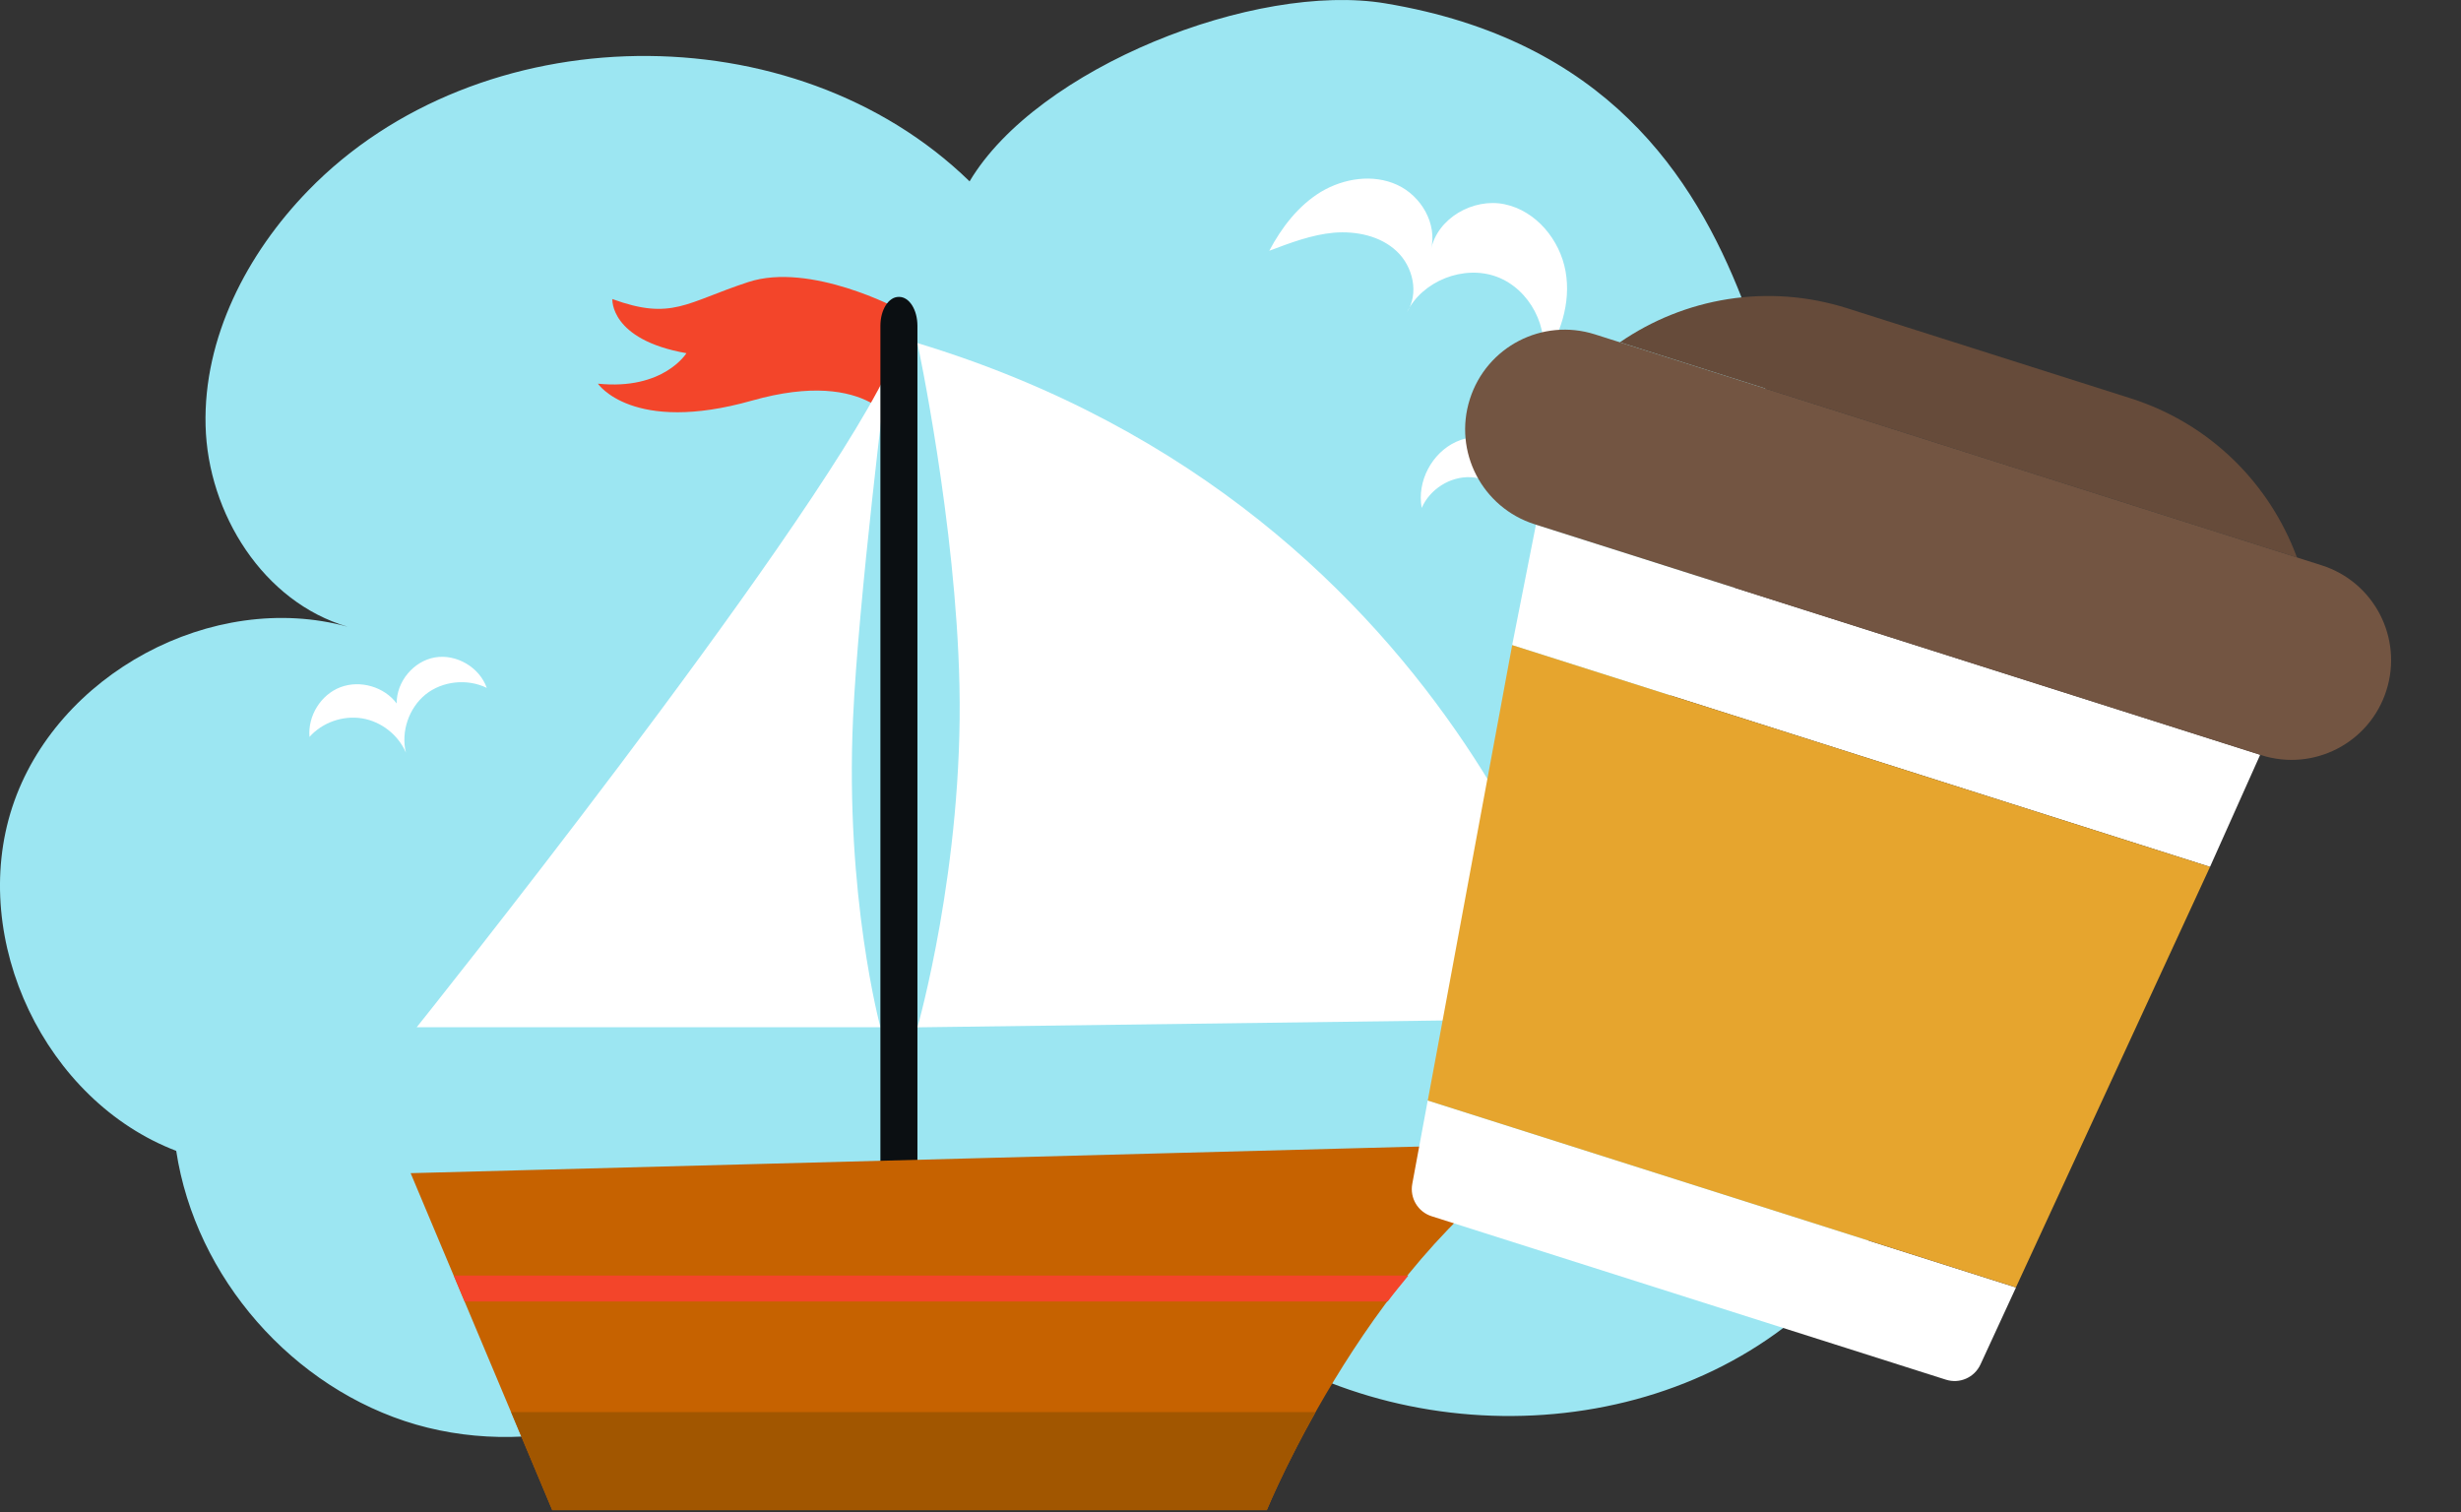
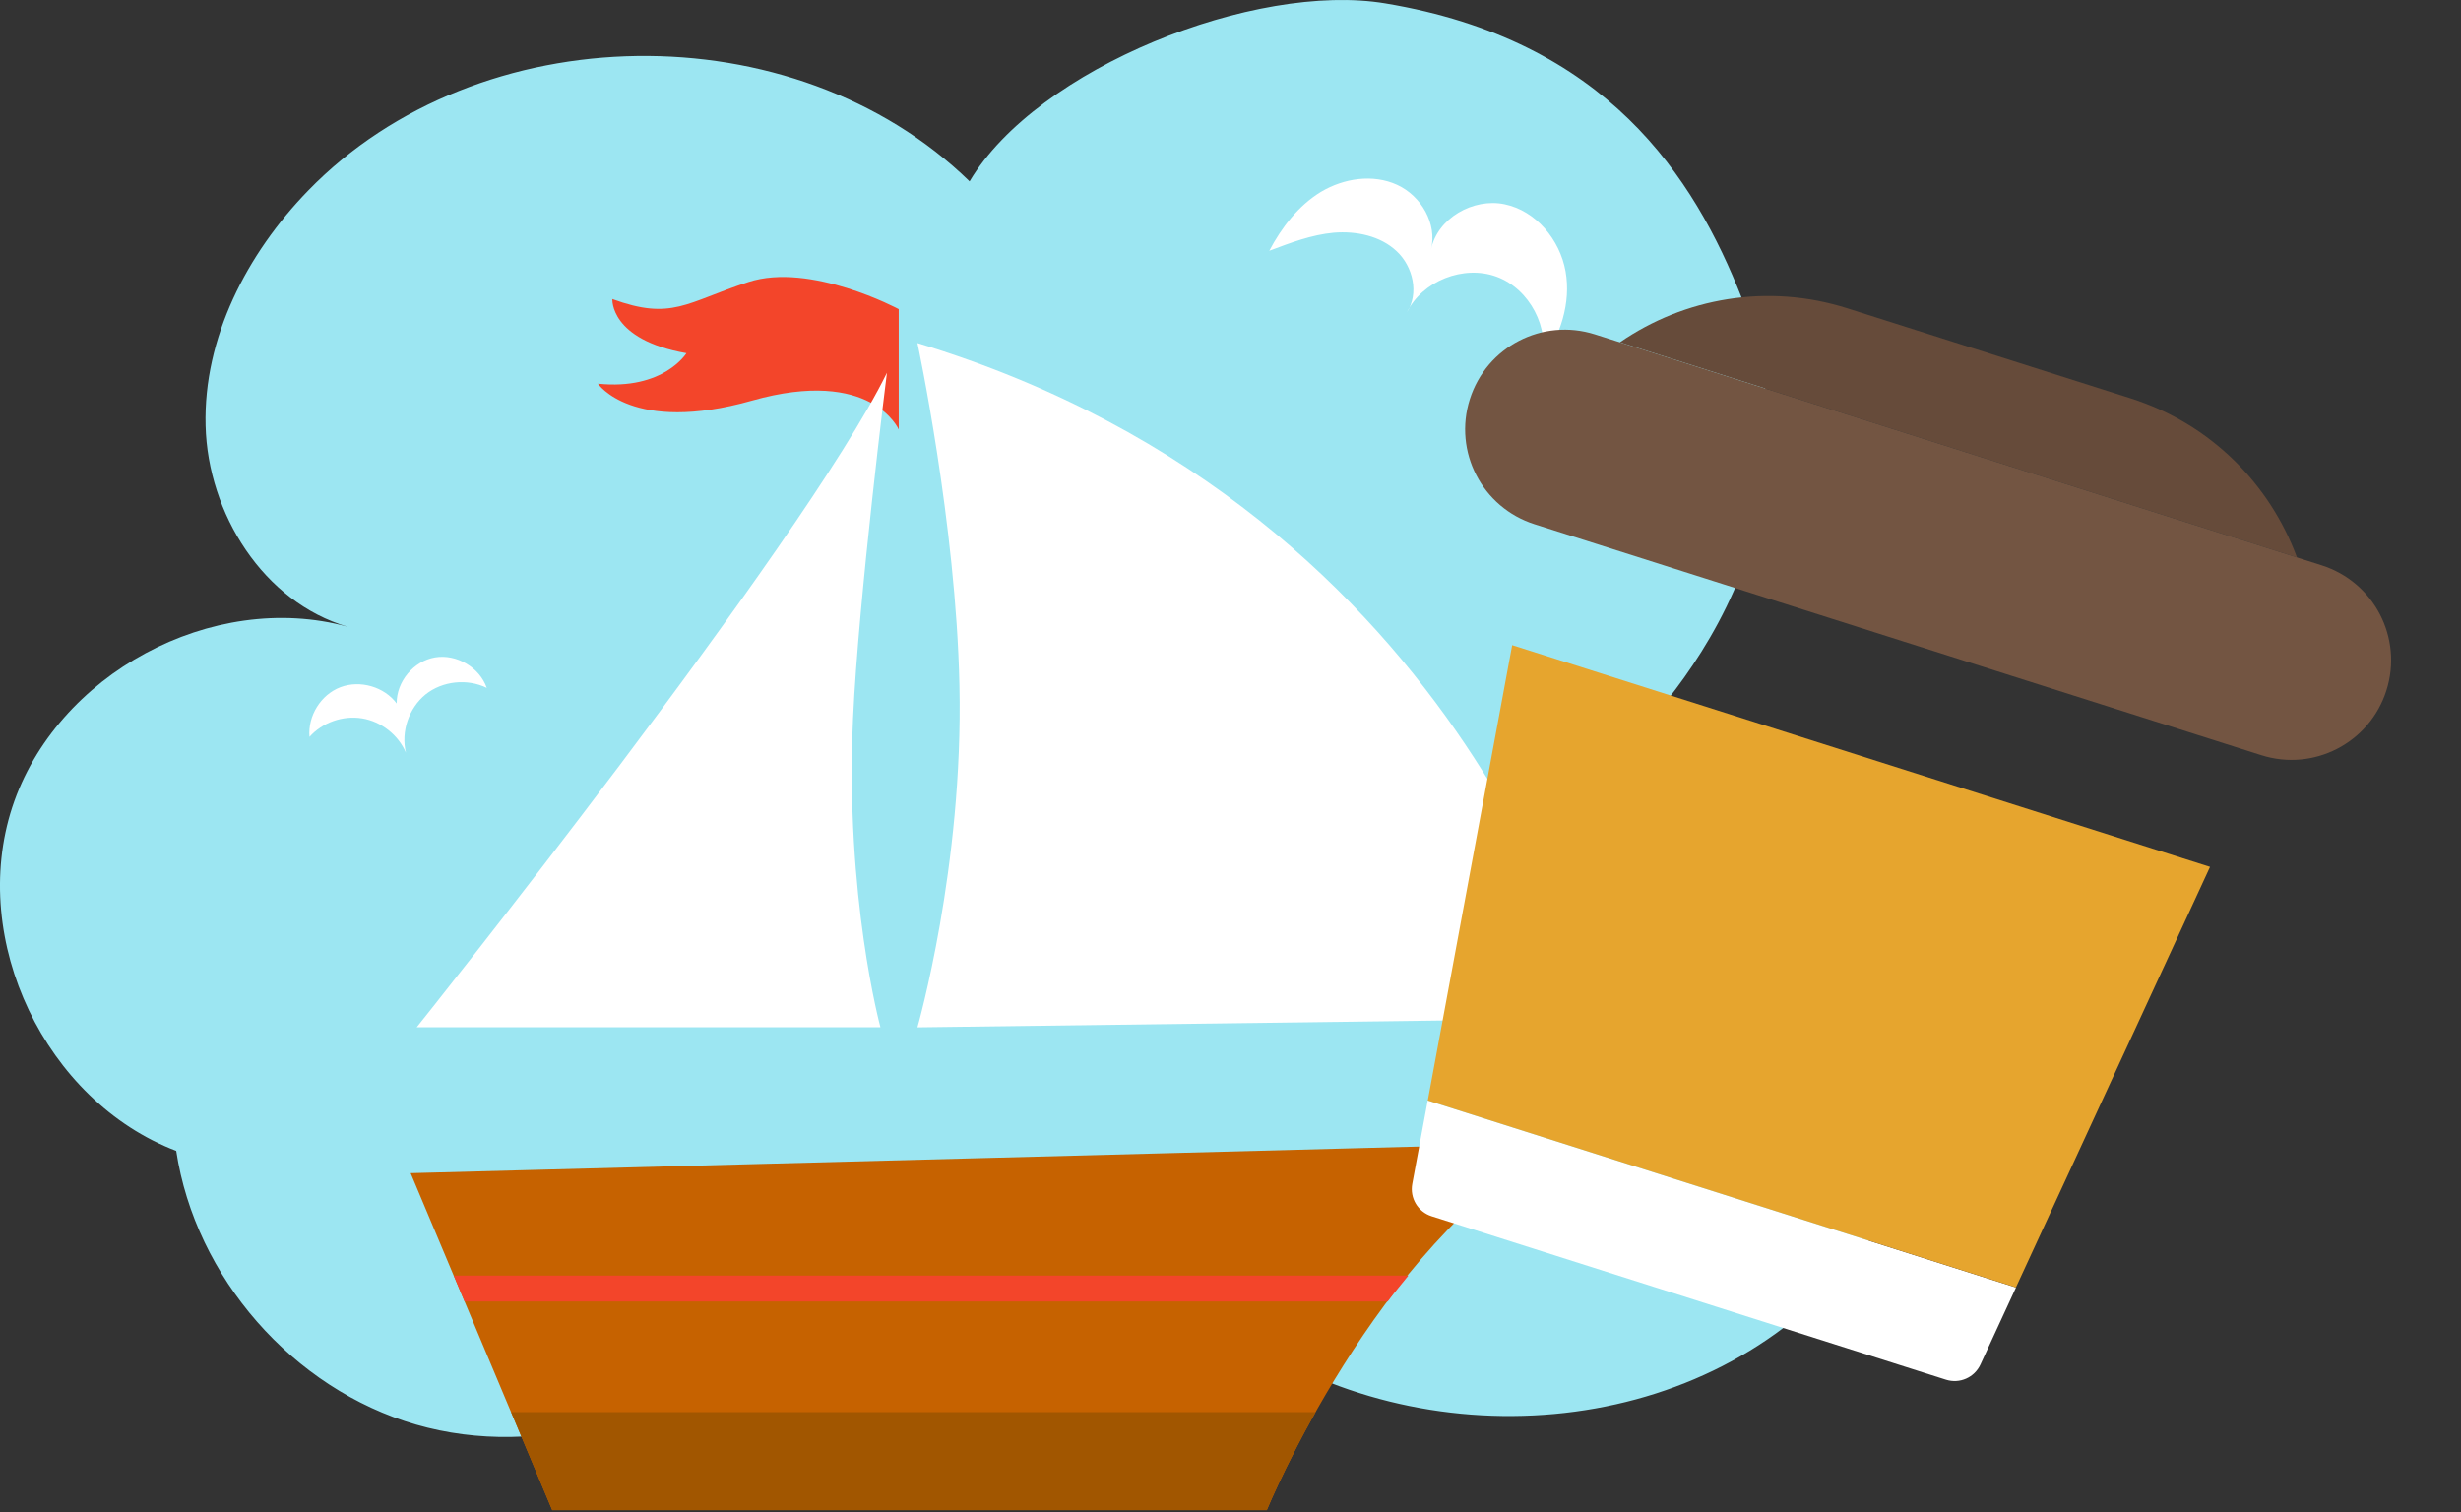
<svg xmlns="http://www.w3.org/2000/svg" width="166" height="102" viewBox="0 0 166 102" fill="none">
  <rect x="0" y="0" width="166" height="102" fill="#333333" stroke="none" />
  <path d="M120.347 89.543C127.887 83.815 132.609 73.883 130.477 64.667C128.344 55.435 118.305 48.261 109.181 50.789C109.181 50.789 124.322 37.567 117.513 20.171C114.269 11.884 108.343 2.713 93.46 0.23C84.671 -1.247 69.955 4.572 65.401 12.234C53.564 0.703 32.284 1.007 20.783 12.859C16.654 17.109 13.714 22.791 13.867 28.716C14.019 34.642 17.767 40.614 23.448 42.274C14.339 39.776 3.767 45.473 0.827 54.445C-2.113 63.433 3.067 74.264 11.886 77.63C13.181 86.176 19.762 93.686 28.064 96.093C36.366 98.484 45.948 95.636 51.584 89.085C54.692 93.869 60.572 96.717 66.238 96.169C71.92 95.621 77.145 91.721 79.278 86.42C89.713 97.189 108.373 98.606 120.331 89.543H120.347Z" fill="#9CE6F2" />
  <path d="M41.305 20.168C41.305 20.168 41.107 22.91 46.301 23.824C46.301 23.824 44.763 26.337 40.33 25.88C40.33 25.88 42.645 29.308 50.719 27.023C58.793 24.738 60.621 28.972 60.621 28.972V20.853C60.621 20.853 54.664 17.654 50.475 19.025C46.286 20.396 45.327 21.645 41.29 20.168H41.305Z" fill="#F3452A" />
  <path d="M59.383 69.29H28.109C28.109 69.29 54.112 36.783 59.825 25.145C59.825 25.145 57.905 40.408 57.54 48.451C56.992 60.47 59.383 69.275 59.383 69.275V69.29Z" fill="white" />
  <path d="M107.491 68.703C107.491 68.703 99.6 34.566 61.883 23.141C61.883 23.141 64.488 35.312 64.716 46.219C64.99 58.451 61.883 69.297 61.883 69.297L107.491 68.703Z" fill="white" />
-   <path d="M61.883 81.935H59.385V21.977C59.385 20.896 59.933 20.027 60.619 20.027H60.649C61.335 20.027 61.883 20.896 61.883 21.977V81.935Z" fill="#0B0F12" />
  <path d="M27.699 79.135L37.25 101.863H85.448C85.448 101.863 92.714 84.086 104.977 77.094L27.684 79.135H27.699Z" fill="#C66200" />
  <path d="M30.609 86.039L31.341 87.791H93.599C94.04 87.197 94.528 86.633 95 86.039H30.609Z" fill="#F3452A" />
  <path d="M34.478 95.254L37.251 101.865H85.449C85.449 101.865 86.591 99.062 88.739 95.254H34.478Z" fill="#A15600" />
  <path d="M103.986 24.44C104.565 22.125 103.179 19.489 100.955 18.667C98.731 17.844 95.943 18.941 94.892 21.074C95.73 19.809 95.319 17.981 94.207 16.945C93.11 15.909 91.48 15.574 89.972 15.696C88.464 15.833 87.032 16.382 85.615 16.915C86.453 15.331 87.58 13.868 89.104 12.939C90.642 12.025 92.607 11.72 94.237 12.467C95.867 13.213 96.964 15.102 96.522 16.839C96.949 14.721 99.371 13.335 101.488 13.777C103.606 14.219 105.22 16.169 105.601 18.301C105.982 20.434 105.251 22.658 103.986 24.41V24.44Z" fill="white" />
-   <path d="M103.103 31.016C102.006 29.584 99.873 29.051 98.228 29.798C96.583 30.544 95.562 32.479 95.898 34.261C96.446 32.997 97.817 32.128 99.188 32.189C100.574 32.25 101.869 33.21 102.311 34.52C103.164 33.484 104.55 32.905 105.891 33.042C107.231 33.179 108.48 34.017 109.105 35.205C109.76 33.636 109.181 31.656 107.779 30.696C106.393 29.737 104.337 29.874 103.088 31.016H103.103Z" fill="white" />
  <path d="M32.834 46.401C32.347 45.014 30.793 44.1 29.346 44.344C27.899 44.588 26.741 45.974 26.756 47.452C25.919 46.324 24.289 45.852 22.963 46.355C21.638 46.858 20.755 48.289 20.876 49.706C21.745 48.731 23.131 48.244 24.426 48.457C25.721 48.67 26.863 49.569 27.381 50.772C27.031 49.356 27.579 47.756 28.706 46.842C29.849 45.928 31.524 45.761 32.834 46.401Z" fill="white" />
  <path d="M143.713 26.867L124.618 20.799C119.22 19.084 113.604 20.1 109.267 23.088L154.935 37.602C153.117 32.668 149.121 28.586 143.723 26.871L143.713 26.867Z" fill="#664B3A" />
-   <path d="M102.015 43.434L102 43.515L149.071 58.474L149.112 58.38L152.455 50.911L103.604 35.387L102.015 43.434Z" fill="white" />
  <path d="M95.261 79.857C95.085 80.813 95.641 81.746 96.57 82.041L131.259 93.065C132.187 93.36 133.18 92.919 133.588 92.037L135.983 86.845L96.303 74.234L95.261 79.857Z" fill="white" />
  <path d="M156.609 38.135L107.584 22.555C104.043 21.43 100.27 23.383 99.145 26.923C98.019 30.464 99.973 34.237 103.513 35.362L152.529 50.939C156.069 52.065 159.843 50.111 160.968 46.571C162.093 43.03 160.14 39.257 156.599 38.132L156.609 38.135Z" fill="#735542" />
  <path d="M96.307 74.233L135.978 86.84L149.071 58.475L102 43.516L96.307 74.233Z" fill="#E6A52E" />
</svg>